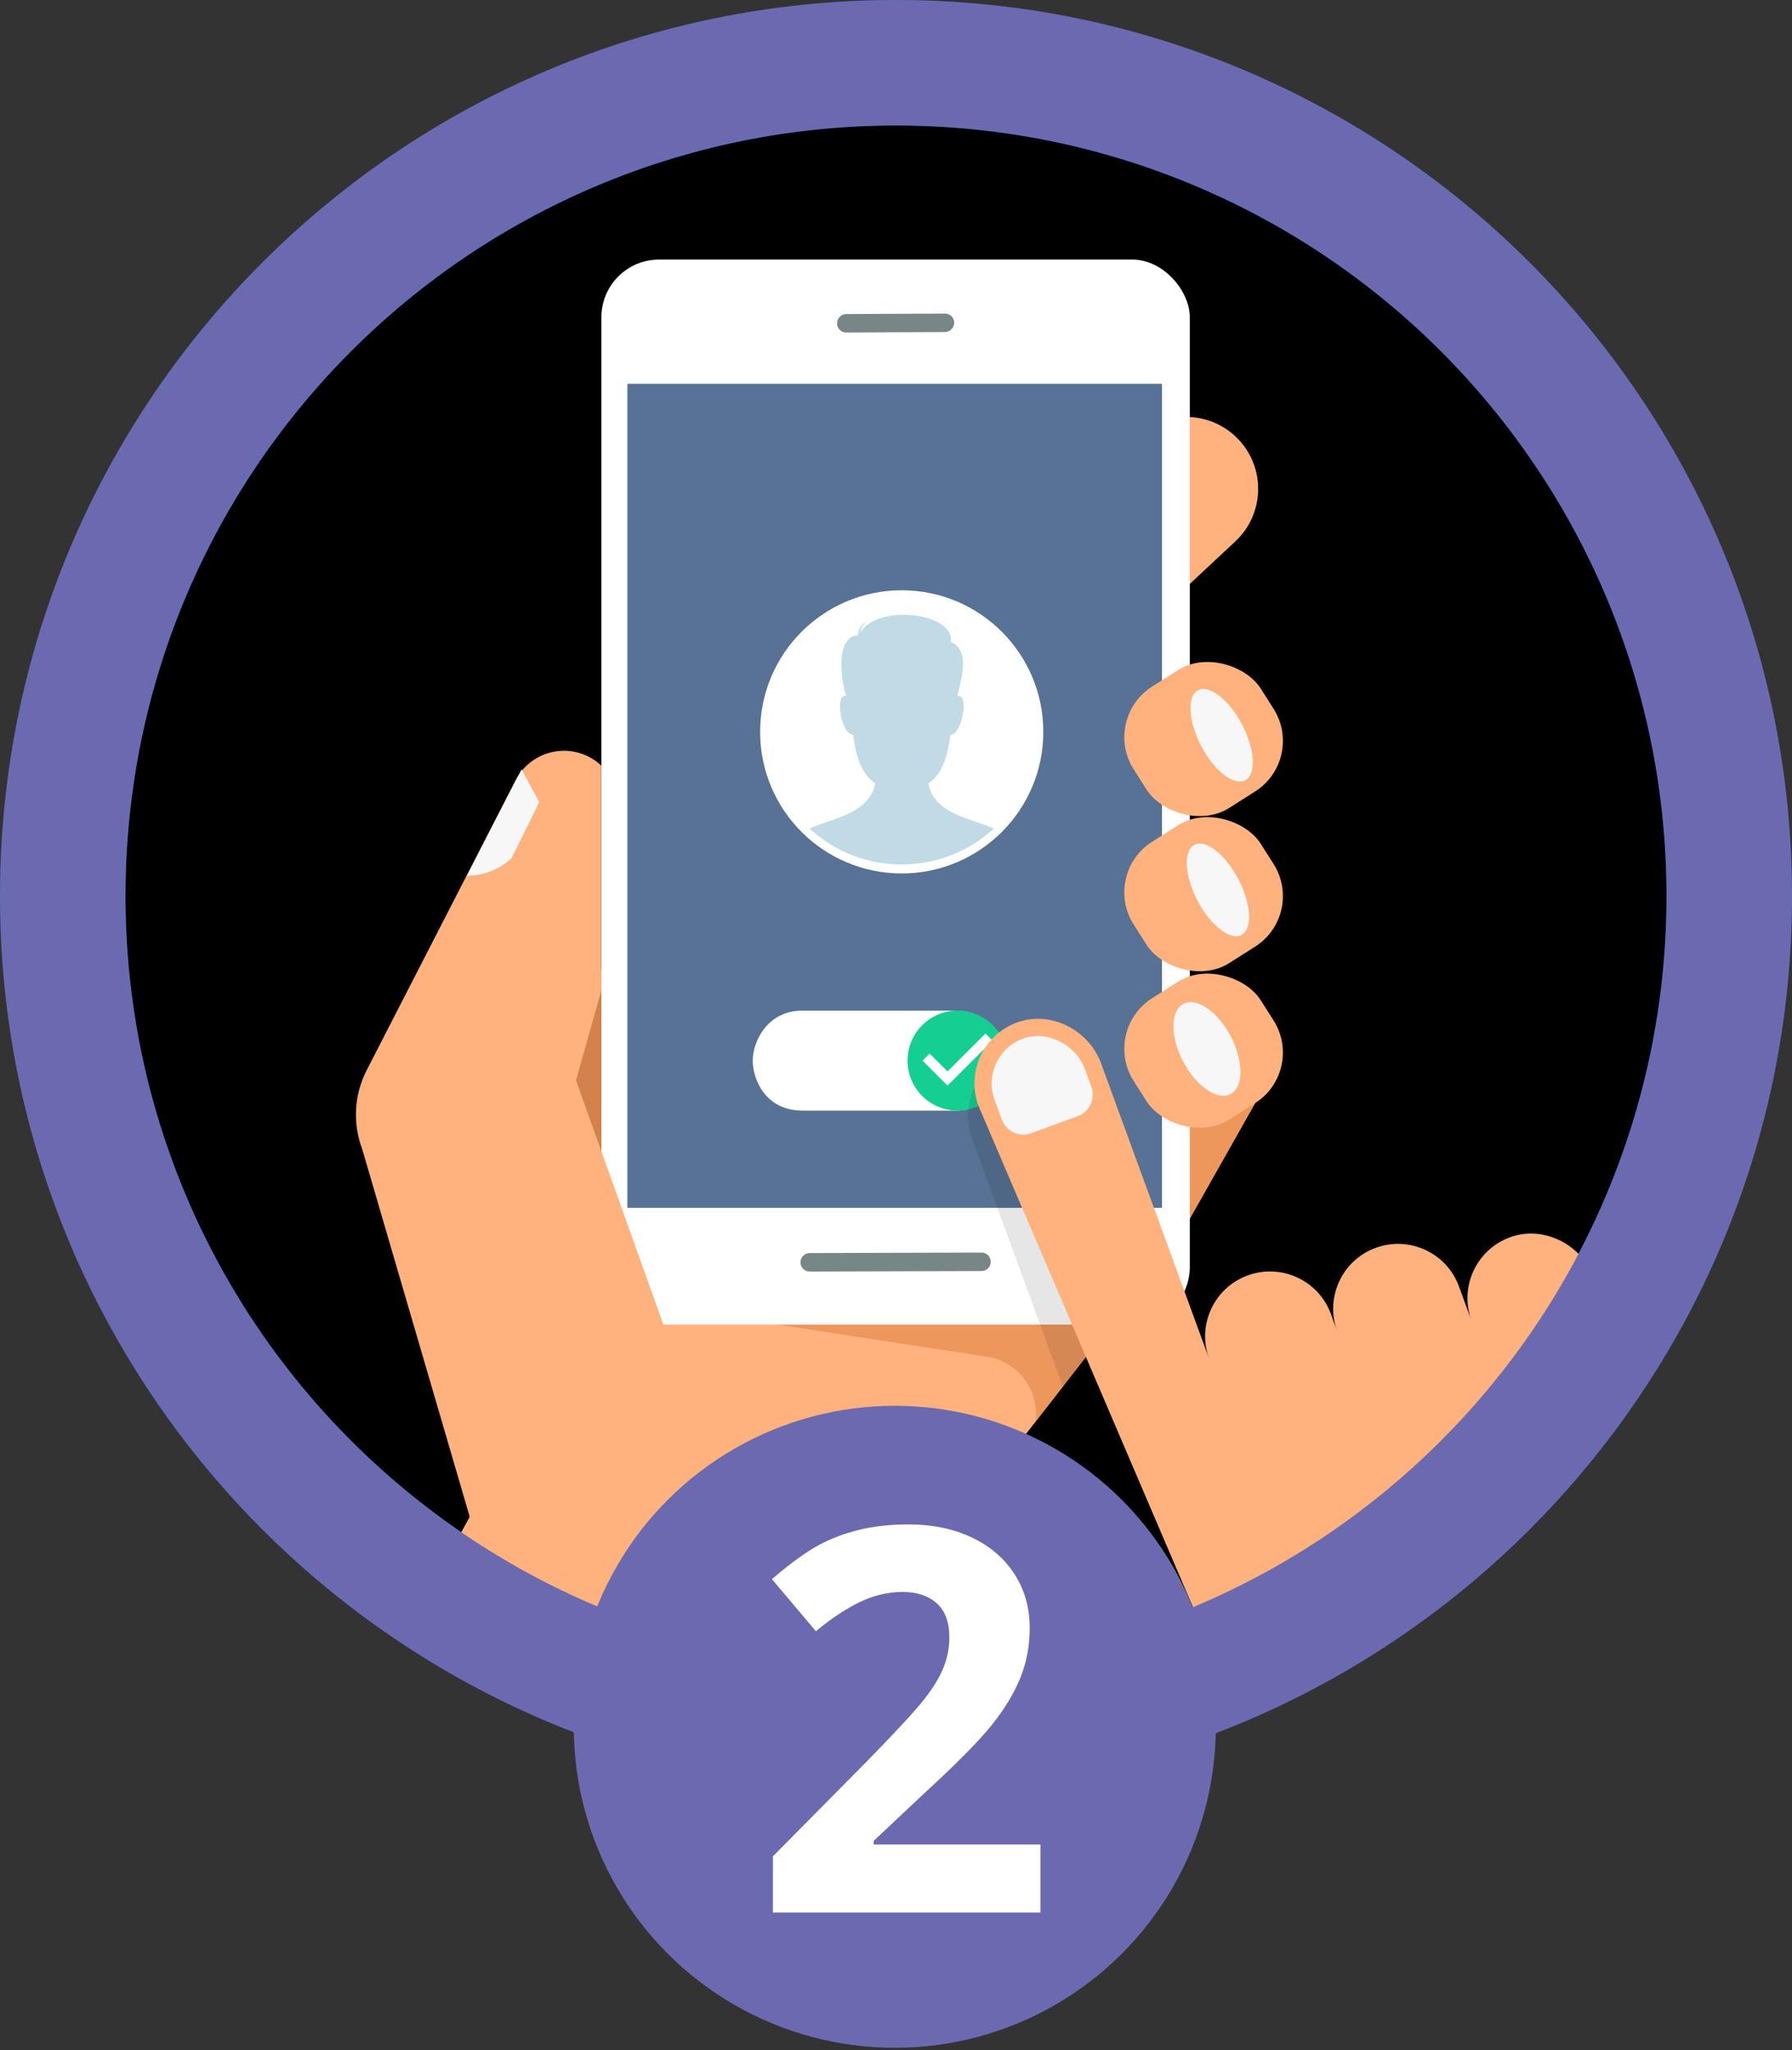
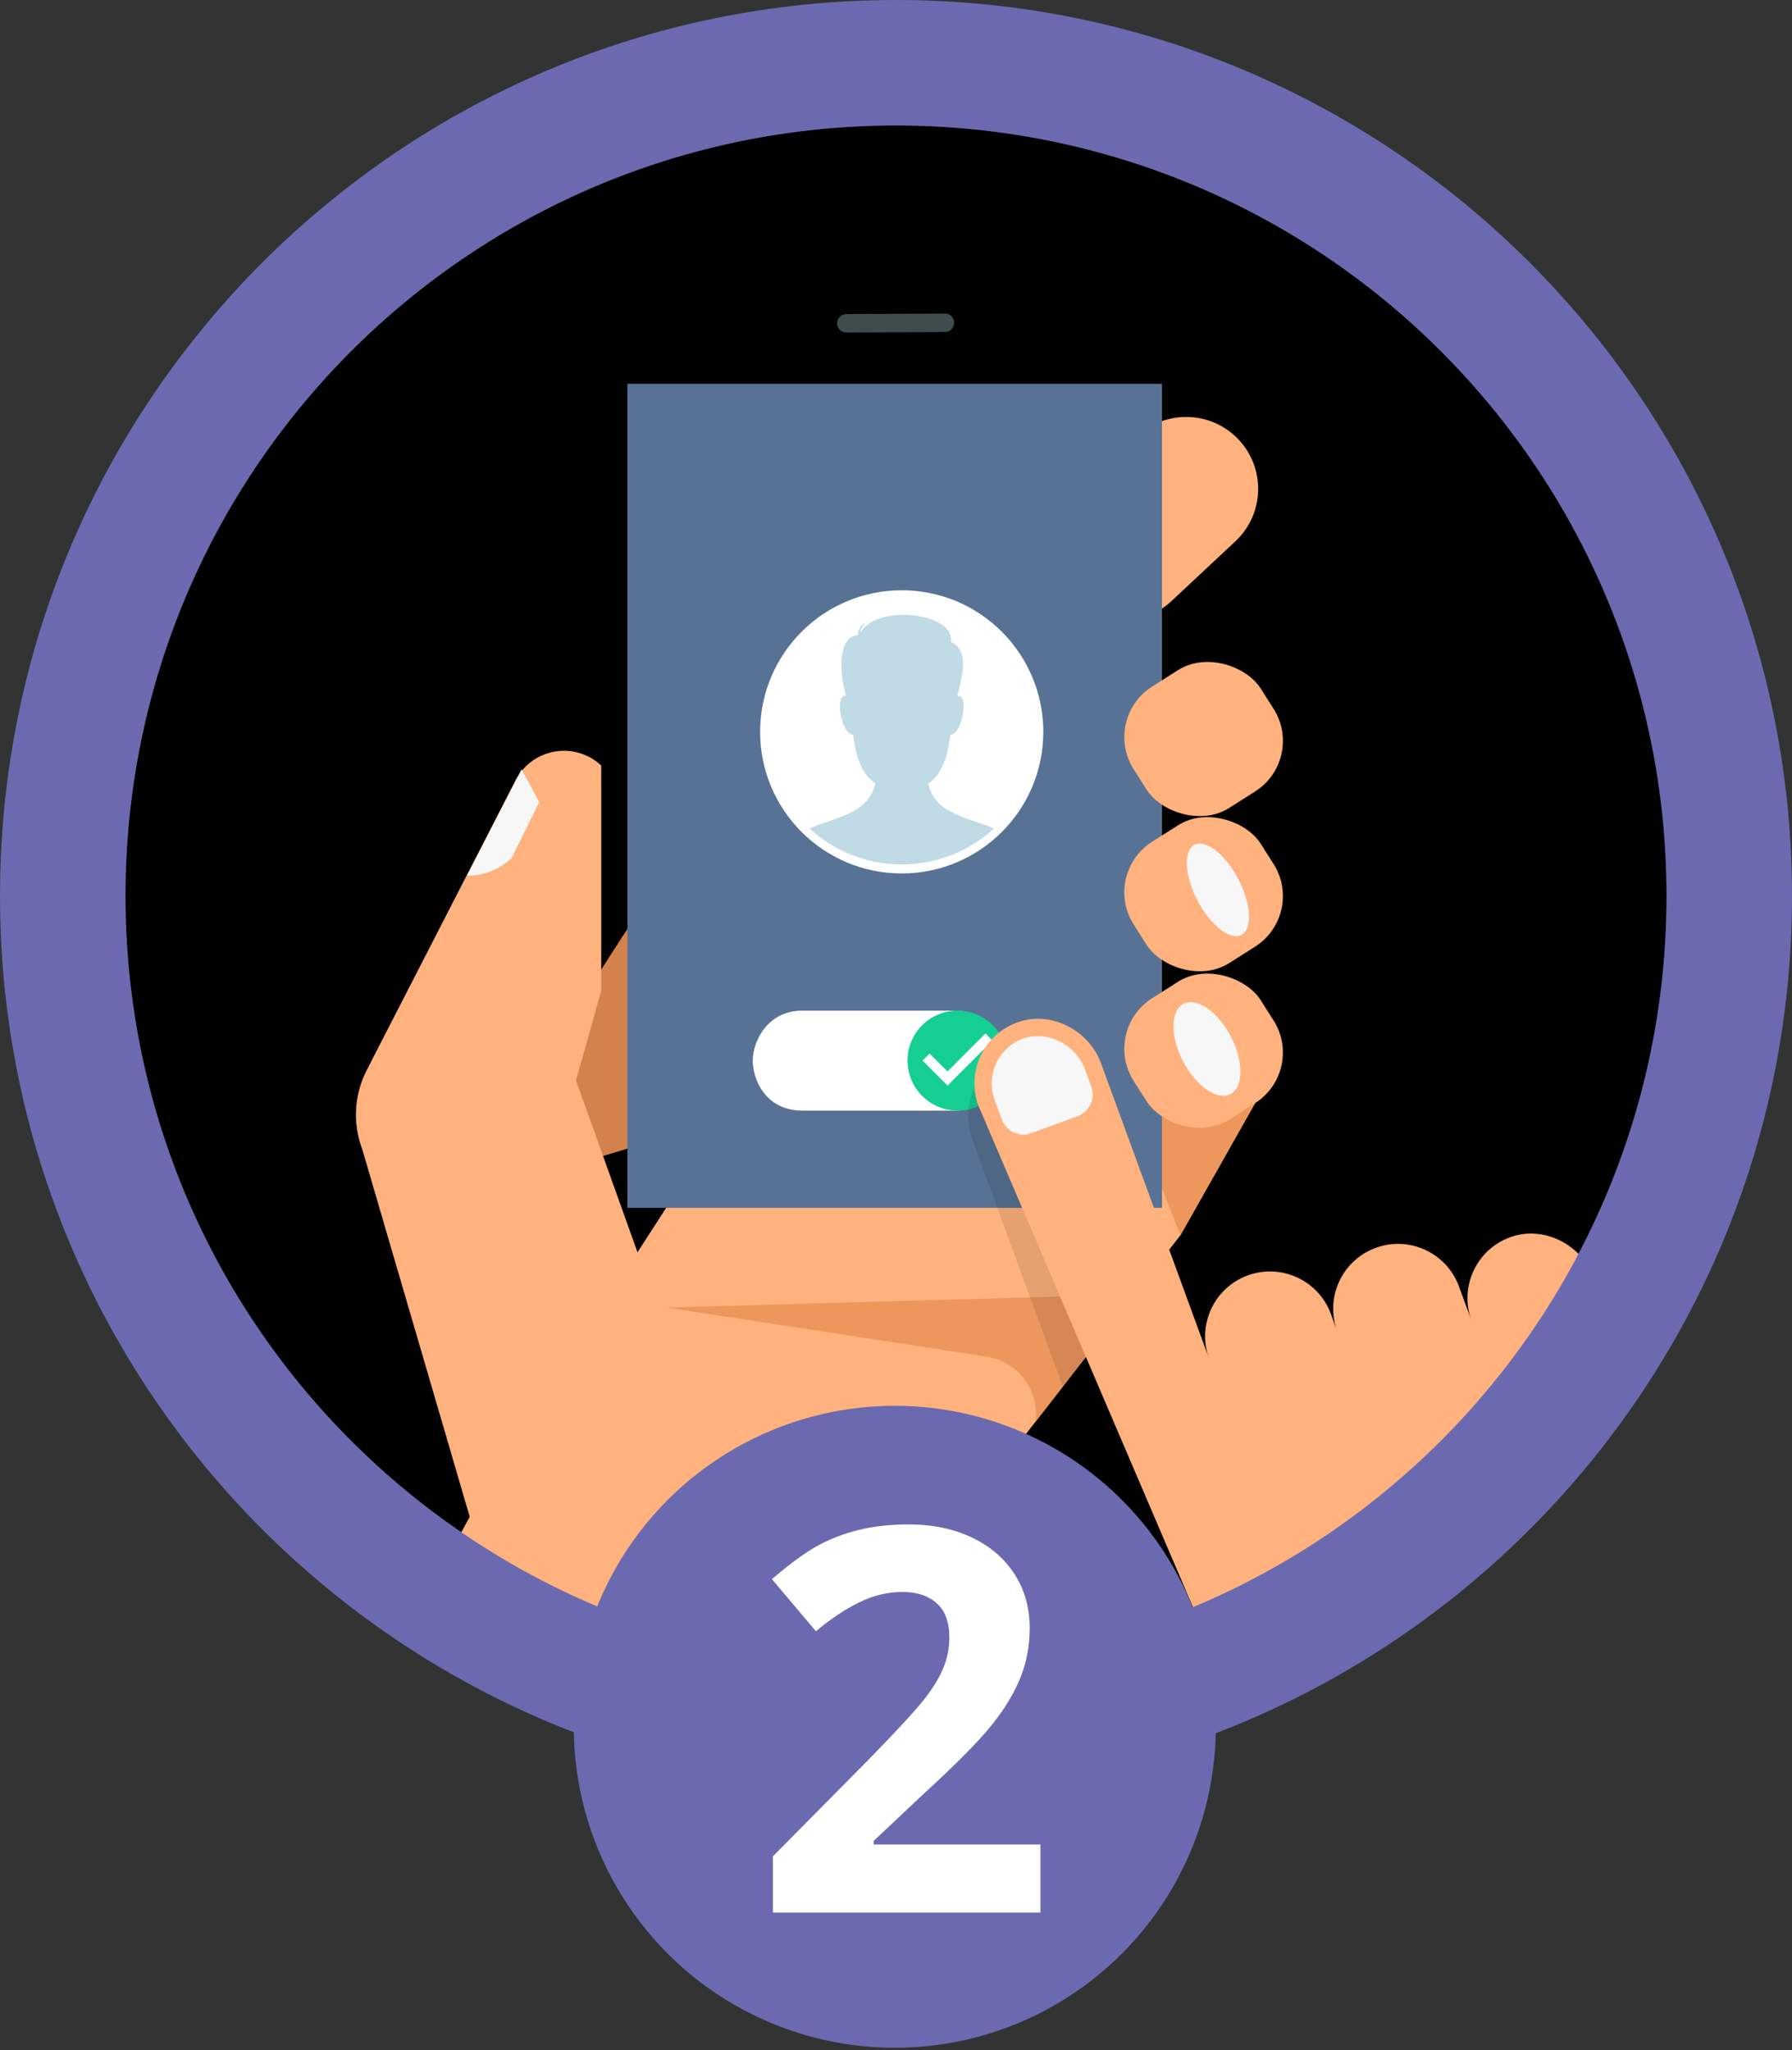
<svg xmlns="http://www.w3.org/2000/svg" width="243px" height="278px" viewBox="0 0 243 278" version="1.1">
  <rect x="0" y="0" width="243" height="278" fill="#333333" stroke="none" />
  <title>2-lg</title>
  <g id="Export" stroke="none" stroke-width="1" fill="none" fill-rule="evenodd">
    <g id="2-lg">
-       <circle id="Oval" fill="#034FA3" cx="121.5" cy="121.5" r="121.5" />
      <circle id="Oval" fill="#000000" cx="121.5" cy="121.5" r="104.485" />
      <g id="AdobeStock_224487165-[Converted]" transform="translate(48.237, 35.186)" fill-rule="nonzero">
        <g id="Layer_2">
          <path d="M24.342,110.727 C24.342,110.727 46.971,73.148 49.292,74.903 C51.614,76.658 48.675,116.99 48.675,116.99 L27.107,123.524 L24.342,110.727 Z" id="Path" fill="#D3824C" />
          <polygon id="Path" fill="#FFB27D" points="82.283 170.343 111.826 132.328 121.959 114.406 53.225 111.327 17.372 166.98 10.191 180.173 19.476 192.206 65.595 192.206 68.412 186.857" />
          <path d="M119.303,38.204 L110.634,46.307 C108.753,48.083 106.242,49.037 103.657,48.958 C101.071,48.878 98.624,47.772 96.856,45.884 C95.081,43.999 94.132,41.484 94.217,38.896 C94.303,36.308 95.417,33.862 97.312,32.098 L105.973,23.978 C109.898,20.314 116.048,20.515 119.726,24.426 C123.413,28.348 123.224,34.516 119.303,38.204 Z" id="Path" fill="#FFB27D" />
          <polygon id="Path" fill="#ED975D" points="111.826 132.328 121.959 114.406 104.561 113.687" />
          <path d="M42.158,142.127 L85.594,148.796 C89.831,149.446 92.759,153.381 92.166,157.626 L92.166,157.626 L105.597,140.346 L42.158,142.127 Z" id="Path" fill="#ED975D" />
-           <rect id="Rectangle" fill="#FFFFFF" x="33.315" y="0.013" width="79.788" height="144.419" rx="7.819" />
          <g id="Group" transform="translate(35.838, 15.859)">
            <rect id="Rectangle" fill="#577294" x="1" y="1" width="72.493" height="111.746" />
            <g id="Group-6" transform="translate(18, 86)">
              <path d="M6.015,13.56 L26.807,13.56 C31.839,13.56 33.548,9.323 33.55,6.778 C33.552,4.233 31.606,0 26.808,0 L6.015,0 C1.854,0 1.29082764e-06,4.513 1.29082764e-06,6.778 C1.29082764e-06,9.042 0.994,13.56 6.015,13.56 Z" id="Path" fill="#FFFFFF" transform="translate(16.775, 6.78) scale(-1, 1) translate(-16.775, -6.78) " />
              <g id="Group-7" transform="translate(20.99, 0)">
                <path d="M6.78,0 C3.037,0 0,3.037 0,6.78 C0,10.523 3.037,13.56 6.78,13.56 C10.523,13.56 13.56,10.523 13.56,6.78 C13.56,3.037 10.523,0 6.78,0 Z" id="Path" fill="#15CF92" />
                <polygon id="Path" fill="#FFFFFF" points="5.424 10.17 2.034 6.78 2.99 5.824 5.424 8.251 10.57 3.105 11.526 4.068" />
              </g>
            </g>
            <g id="User_Image" transform="translate(19, 29)">
              <circle id="Frame" fill="#FFFFFF" cx="19.2" cy="19.2" r="19.2" />
              <path d="M22.8,26.18 C25.508,24.5 25.648,19.992 25.816,19.6 C27.416,19.6 28.388,13.968 26.74,14.332 C27.224,12.112 28.596,8.176 25.844,6.996 C26.508,2.996 15.668,1.796 13.576,5.796 C13.613,5.275 13.865,4.792 14.272,4.464 C14.27,4.43 14.242,4.402 14.208,4.4 C13.627,4.751 13.273,5.381 13.276,6.06 C13.274,6.073 13.274,6.087 13.276,6.1 C10.152,6.264 10.968,12.296 11.676,14.316 C10.028,13.952 10.996,19.584 12.6,19.584 C12.768,19.984 12.908,24.484 15.616,26.164 C14.772,30.376 9.876,30.848 6.696,32.312 C13.765,38.808 24.631,38.808 31.7,32.312 C28.52,30.864 23.624,30.4 22.8,26.18 Z" id="Avatar_Image" fill="#C0DBE5" />
            </g>
          </g>
          <path d="M79.91,9.841 L66.509,9.904 C66.18,9.906 65.863,9.777 65.63,9.546 C65.397,9.314 65.265,8.998 65.265,8.669 L65.265,8.669 C65.265,7.978 65.818,7.414 66.509,7.401 L79.91,7.337 C80.239,7.335 80.555,7.464 80.787,7.696 C81.02,7.928 81.15,8.244 81.149,8.572 L81.149,8.572 C81.149,9.261 80.599,9.825 79.91,9.841 Z" id="Path" fill="#4F6363" opacity="0.77" />
-           <path d="M84.867,137.175 L61.552,137.242 C61.223,137.245 60.906,137.115 60.672,136.882 C60.439,136.65 60.308,136.333 60.309,136.003 L60.309,136.003 C60.309,135.312 60.861,134.748 61.552,134.735 L84.867,134.671 C85.195,134.669 85.511,134.798 85.744,135.03 C85.976,135.262 86.107,135.577 86.106,135.906 L86.106,135.906 C86.112,136.239 85.985,136.562 85.752,136.8 C85.519,137.039 85.2,137.174 84.867,137.175 Z" id="Path" fill="#4F6363" opacity="0.77" />
          <rect id="Rectangle" fill="#FFB27D" transform="translate(114.975, 107.293) rotate(-32.43) translate(-114.975, -107.293) " x="104.768" y="97.545" width="20.413" height="19.496" rx="8.124" />
          <rect id="Rectangle" fill="#FFB27D" transform="translate(114.975, 86.074) rotate(-32.43) translate(-114.975, -86.074) " x="104.768" y="76.326" width="20.413" height="19.496" rx="8.124" />
          <rect id="Rectangle" fill="#FFB27D" transform="translate(114.977, 65.031) rotate(-32.43) translate(-114.977, -65.031) " x="104.77" y="55.283" width="20.413" height="19.496" rx="8.124" />
-           <path d="M120.191,63.066 C121.95,66.45 122.132,69.833 120.614,70.628 C119.096,71.423 116.406,69.359 114.647,65.976 C112.888,62.593 112.706,59.21 114.224,58.415 C115.742,57.62 118.432,59.688 120.191,63.066 Z" id="Path" fill="#F7F7F7" />
          <path d="M119.688,84.038 C121.447,87.421 121.629,90.804 120.111,91.599 C118.592,92.394 115.907,90.309 114.148,86.947 C112.389,83.585 112.207,80.181 113.725,79.382 C115.243,78.583 117.929,80.659 119.688,84.038 Z" id="Path" fill="#F7F7F7" />
          <path d="M118.669,105.373 C120.428,108.756 120.402,112.241 118.618,113.171 C116.833,114.102 113.966,112.118 112.194,108.743 C110.422,105.369 110.46,101.871 112.245,100.941 C114.029,100.011 116.909,101.994 118.669,105.373 Z" id="Path" fill="#F7F7F7" />
          <path d="M16.167,172.926 L0.892,120.682 C-0.44,117.171 -0.22,113.259 1.497,109.919 L21.669,70.636 C22.728,68.573 24.695,67.127 26.981,66.732 C29.266,66.337 31.604,67.039 33.294,68.628 L33.294,68.628 L33.294,99.169 L29.869,111.315 L41.71,144.419 L16.167,172.926 Z" id="Path" fill="#FFB27D" />
          <path d="M15.089,83.556 L22.489,69.143 L24.887,73.588 L21.128,81.2 C19.485,82.721 17.328,83.566 15.089,83.564 L15.089,83.556 Z" id="Path" fill="#F7F7F7" />
        </g>
      </g>
      <g id="Group" transform="translate(130.025, 138.102)" fill-rule="nonzero">
-         <path d="M91.304,51.273 L85.241,39.602 C83.61,35.137 78.507,32.482 74.013,34.032 C69.35,35.642 66.932,40.757 68.619,45.371 L66.932,40.761 C65.264,36.199 60.21,33.854 55.648,35.522 C51.086,37.189 48.742,42.244 50.409,46.806 L49.567,44.5 C47.9,39.938 42.846,37.594 38.284,39.262 C33.722,40.929 31.377,45.983 33.045,50.545 L18.391,10.478 C16.759,6.013 11.656,3.358 7.162,4.909 C2.5,6.518 0.081,11.633 1.768,16.247 L27.395,86.297 L15.344,74.178 C11.993,70.807 6.249,70.532 2.817,73.822 C-0.745,77.238 -0.8,82.891 2.665,86.375 L14.308,98.084 C66.288,68.651 91.954,53.048 91.304,51.273 Z" id="Path" fill="#000000" opacity="0.1" />
+         <path d="M91.304,51.273 L85.241,39.602 C83.61,35.137 78.507,32.482 74.013,34.032 L66.932,40.761 C65.264,36.199 60.21,33.854 55.648,35.522 C51.086,37.189 48.742,42.244 50.409,46.806 L49.567,44.5 C47.9,39.938 42.846,37.594 38.284,39.262 C33.722,40.929 31.377,45.983 33.045,50.545 L18.391,10.478 C16.759,6.013 11.656,3.358 7.162,4.909 C2.5,6.518 0.081,11.633 1.768,16.247 L27.395,86.297 L15.344,74.178 C11.993,70.807 6.249,70.532 2.817,73.822 C-0.745,77.238 -0.8,82.891 2.665,86.375 L14.308,98.084 C66.288,68.651 91.954,53.048 91.304,51.273 Z" id="Path" fill="#000000" opacity="0.1" />
        <path d="M3.607,74.191 L3.607,74.191 C2.334,75.457 2.328,77.516 3.594,78.789 L7.865,83.082 C9.076,84.299 11.047,84.306 12.265,83.095 L12.265,83.095 C13.592,81.774 13.599,79.63 12.278,78.303 L8.205,74.207 C6.939,72.928 4.883,72.925 3.607,74.191 Z" id="Path" fill="#F8CDA8" />
        <path d="M74.897,29.623 C70.234,31.232 67.816,36.348 69.503,40.961 L67.816,36.351 C66.148,31.789 61.094,29.445 56.532,31.112 C51.97,32.779 49.626,37.83 51.293,42.396 L50.451,40.09 C48.784,35.528 43.73,33.184 39.168,34.852 C34.606,36.519 32.261,41.573 33.929,46.135 L19.271,6.068 C17.64,1.603 12.537,-1.052 8.043,0.499 C3.38,2.108 0.962,7.224 2.649,11.837 L35.901,89.551 L91.304,48.851 L86.119,35.192 C84.49,30.727 79.388,28.072 74.897,29.623 Z" id="Path" fill="#FFB27D" />
        <path d="M16.105,13.256 C17.72,12.666 18.549,10.879 17.96,9.263 L17.083,6.867 C15.868,3.549 12.003,1.603 8.81,2.704 L8.732,2.733 C5.365,3.94 3.617,7.677 4.847,11.034 L5.825,13.706 C6.414,15.321 8.201,16.15 9.817,15.561 L16.105,13.256 Z" id="Path" fill="#F7F7F7" />
      </g>
      <circle id="Oval" fill="#6B6AB1" cx="121.335" cy="234.162" r="43.529" />
      <path d="M121.5,0 C188.603,0 243,54.397 243,121.5 C243,188.603 188.603,243 121.5,243 C54.397,243 0,188.603 0,121.5 C0,54.397 54.397,0 121.5,0 Z M121.5,17.015 C63.795,17.015 17.015,63.795 17.015,121.5 C17.015,179.205 63.795,225.985 121.5,225.985 C179.205,225.985 225.985,179.205 225.985,121.5 C225.985,63.795 179.205,17.015 121.5,17.015 Z" id="Combined-Shape" fill="#6B6AB1" />
      <path d="M141.086,259.354 L141.086,250.127 L118.478,250.127 L118.478,249.63 L125.151,243.348 C129.599,239.278 132.704,236.143 134.467,233.943 C136.23,231.742 137.531,229.595 138.371,227.501 C139.211,225.407 139.631,223.165 139.631,220.776 C139.631,218.031 138.945,215.594 137.573,213.465 C136.2,211.335 134.272,209.679 131.788,208.496 C129.303,207.313 126.44,206.721 123.199,206.721 C120.738,206.721 118.514,206.964 116.526,207.449 C114.539,207.934 112.705,208.626 111.025,209.525 C109.346,210.424 107.228,211.962 104.673,214.139 L104.673,214.139 L110.635,221.202 C112.693,219.498 114.669,218.185 116.562,217.262 C118.455,216.339 120.407,215.878 122.418,215.878 C124.334,215.878 125.866,216.387 127.014,217.404 C128.162,218.421 128.735,219.971 128.735,222.053 C128.735,223.449 128.475,224.798 127.955,226.099 C127.434,227.401 126.582,228.814 125.399,230.34 C124.216,231.867 121.696,234.605 117.84,238.557 L117.84,238.557 L104.815,251.724 L104.815,259.354 L141.086,259.354 Z" id="2" fill="#FFFFFF" fill-rule="nonzero" />
    </g>
  </g>
</svg>